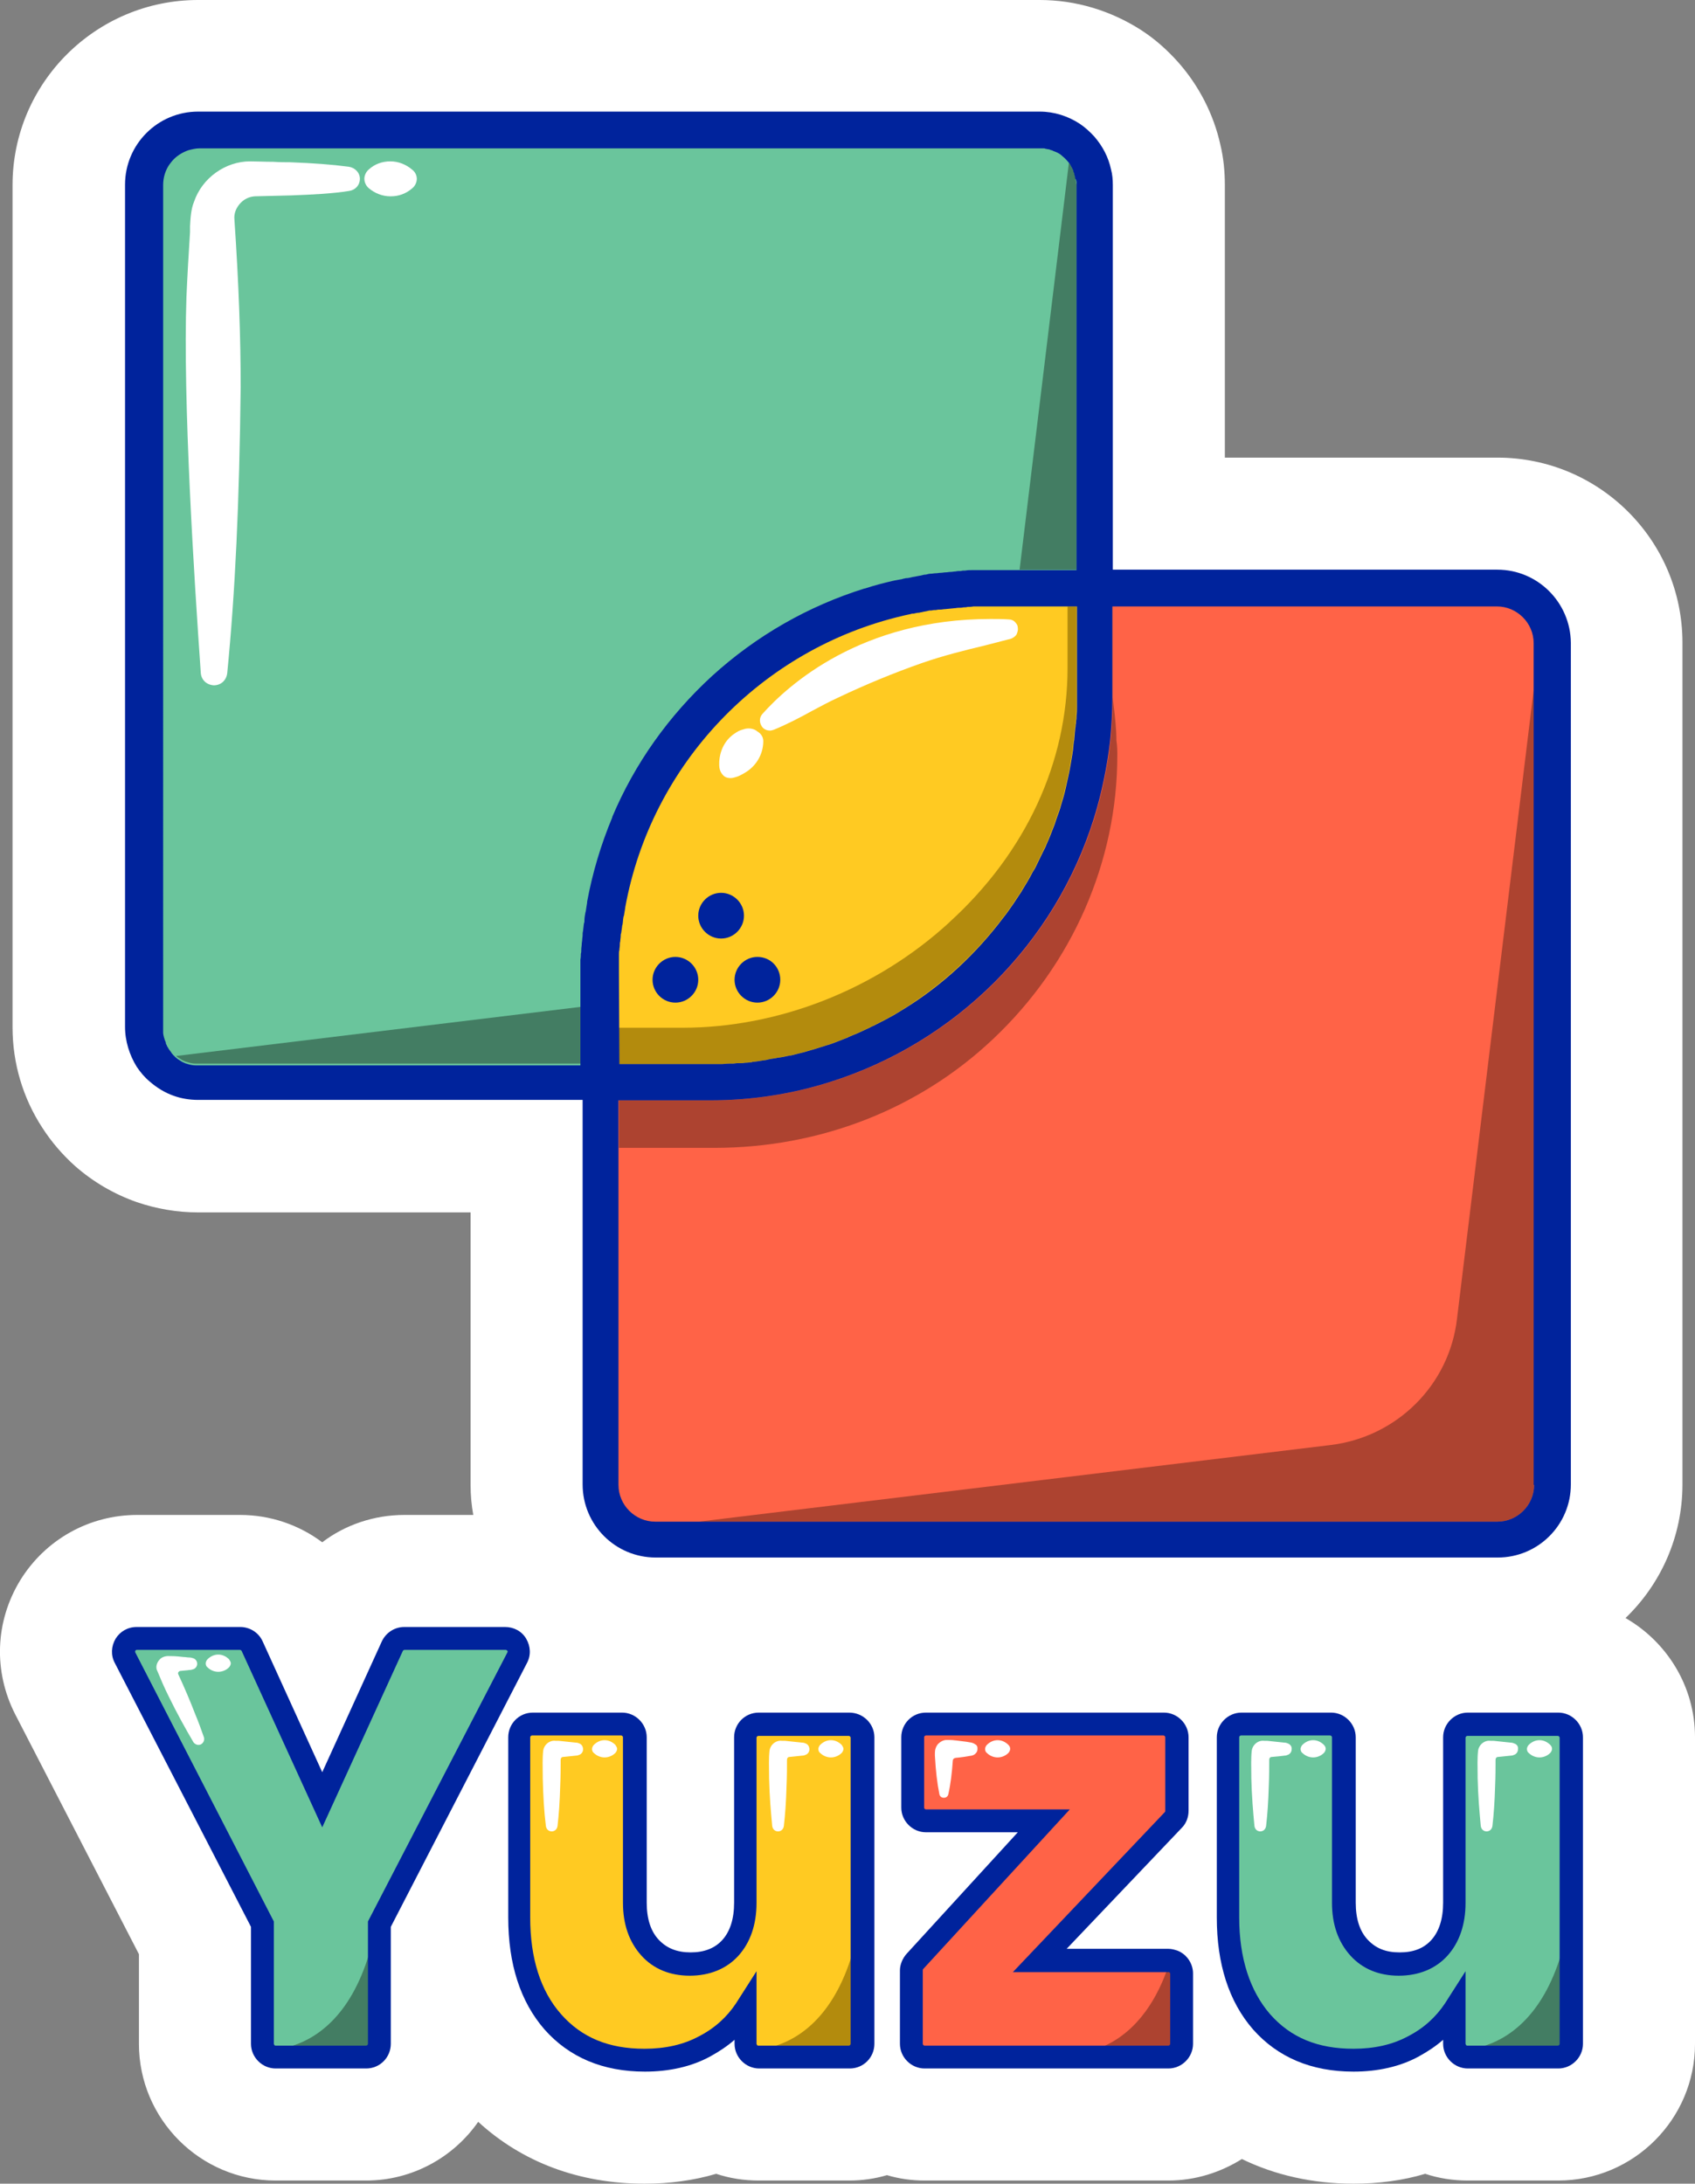
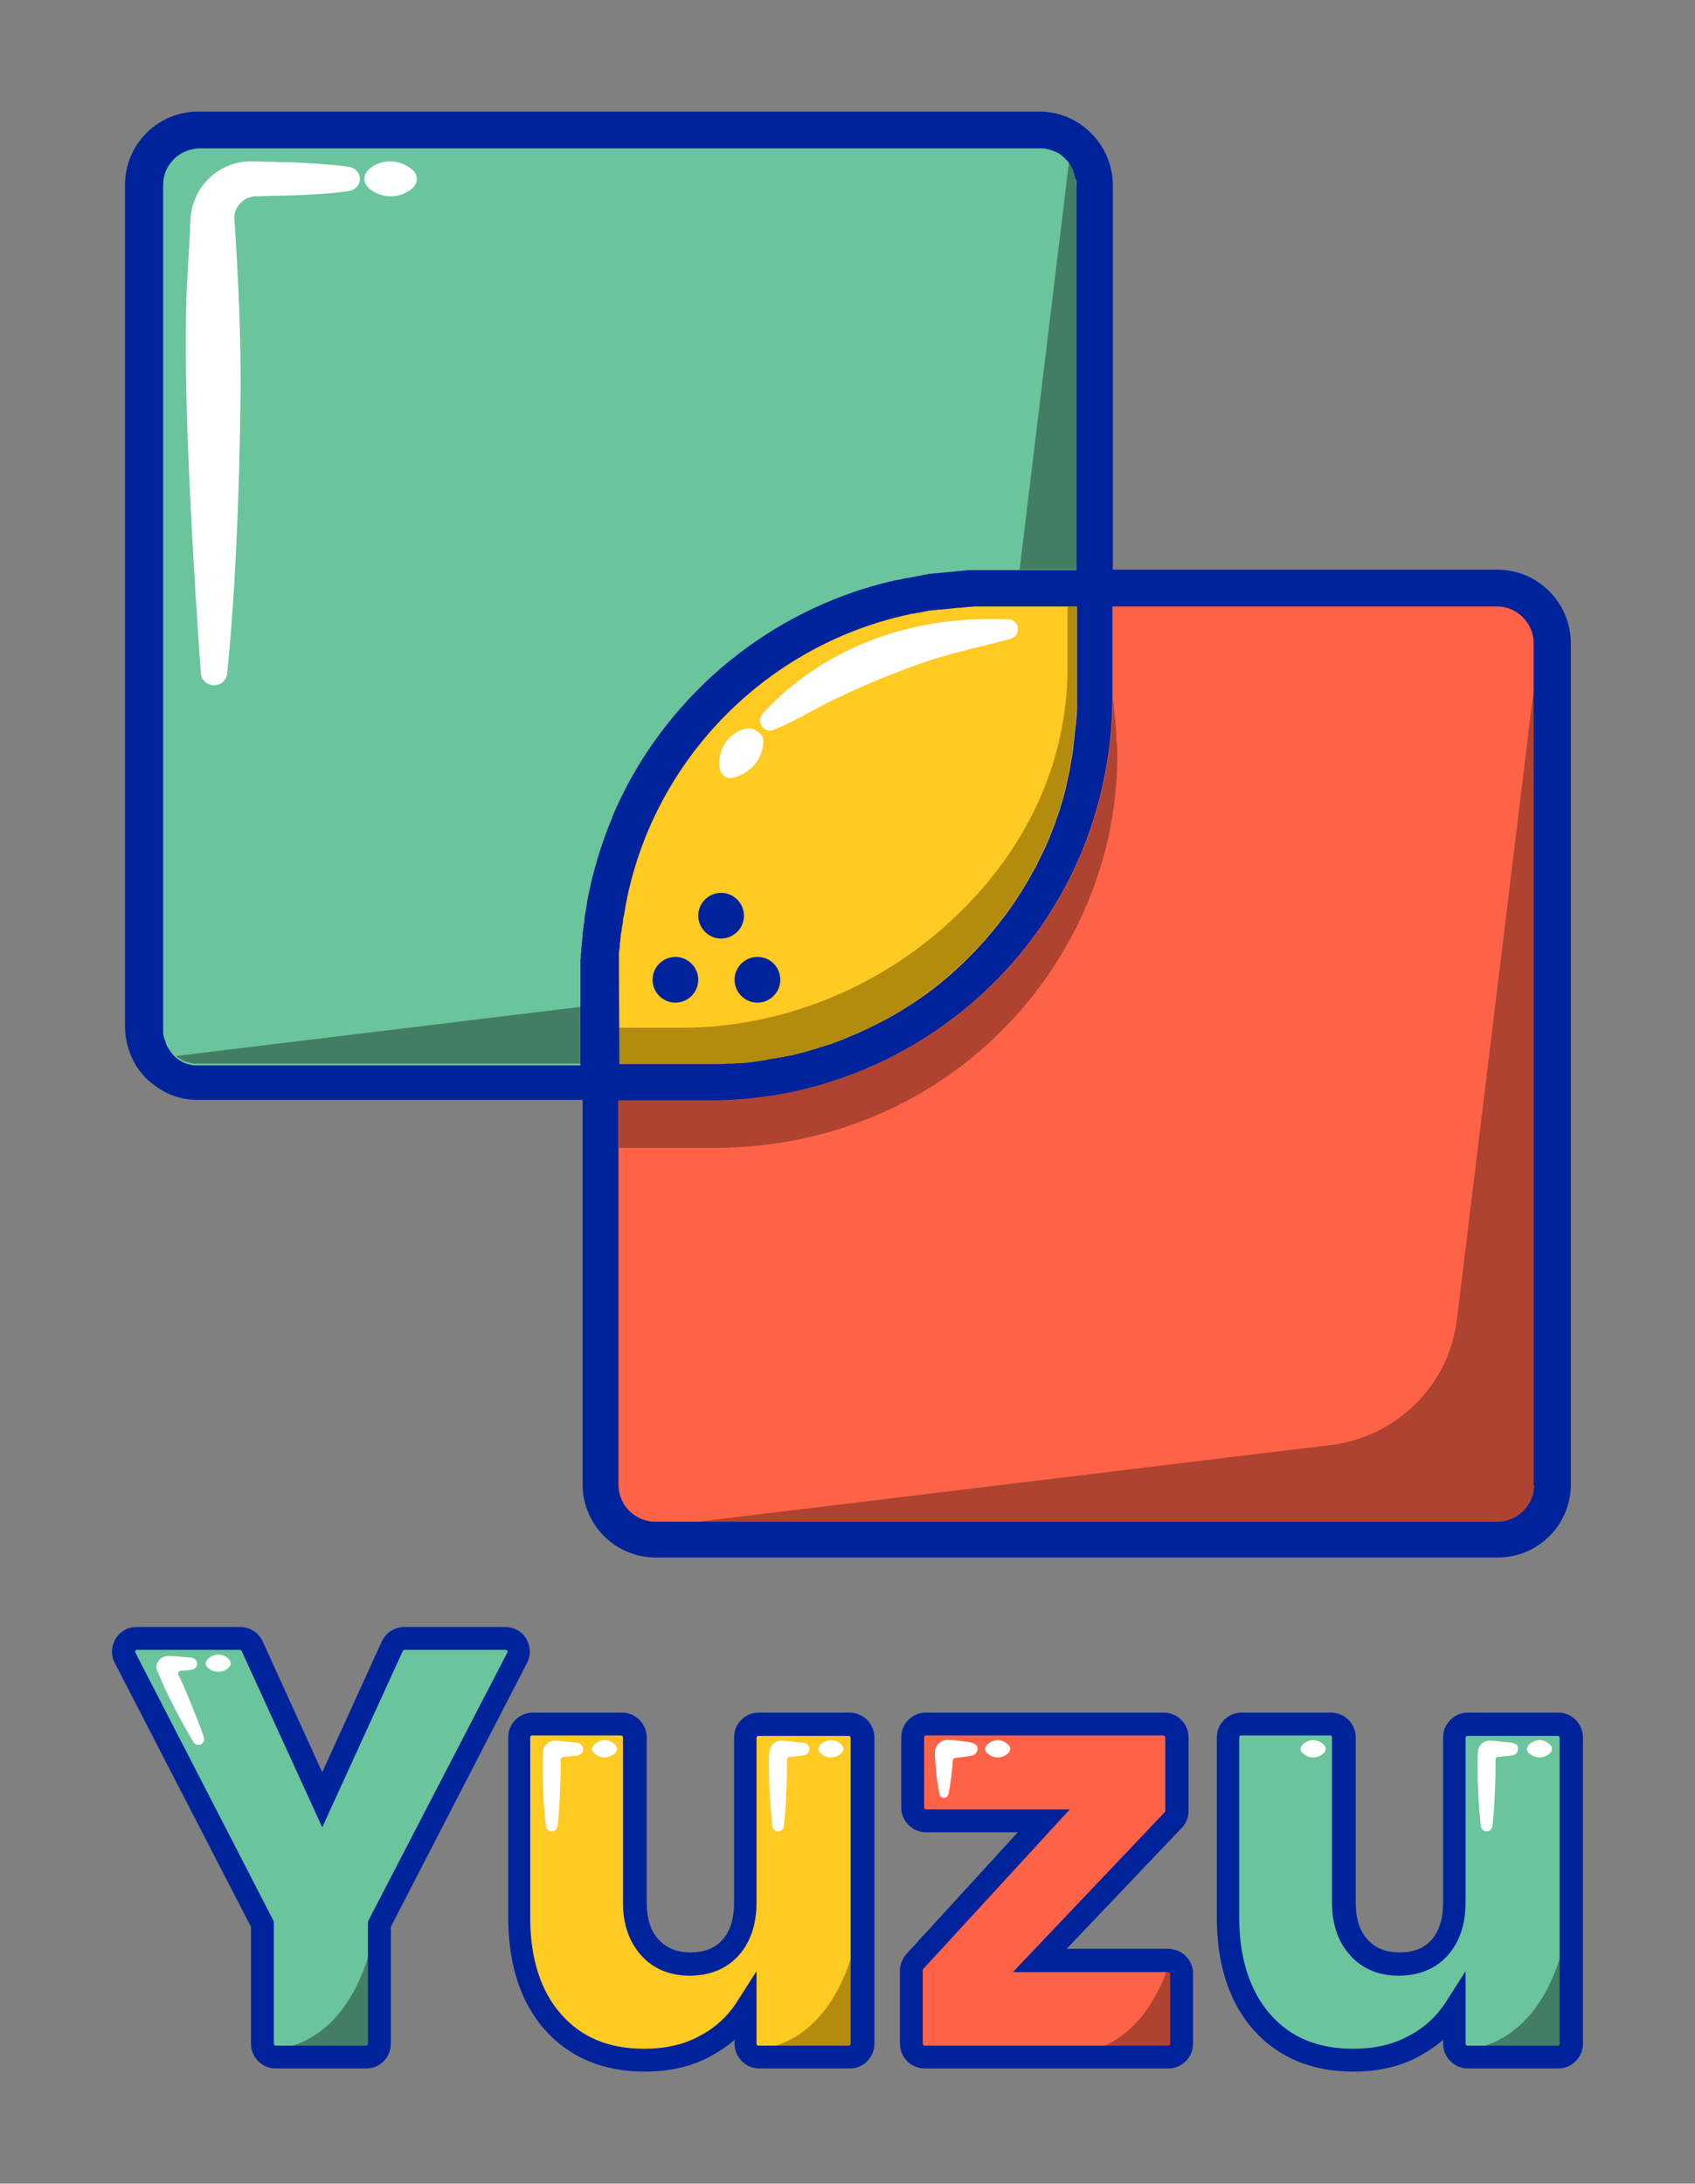
<svg xmlns="http://www.w3.org/2000/svg" version="1.1" id="Calque_2_00000062173492841890981060000000612513729319076760_" x="0px" y="0px" viewBox="0 0 378.2 487.2" style="enable-background:new 0 0 378.2 487.2;" xml:space="preserve">
  <rect x="0" y="0" width="378.2" height="487.2" fill="#808080" stroke="none" />
  <style type="text/css">
	.st0{fill:#FFFFFF;}
	.st1{fill:#6AC59C;}
	.st2{fill:#FF6347;}
	.st3{fill:#FFCA22;}
	.st4{fill:#437D63;}
	.st5{fill:#AD4330;}
	.st6{fill:#B38B0D;}
	.st7{fill:#00239C;}
	.st8{fill-rule:evenodd;clip-rule:evenodd;fill:#00239C;}
</style>
  <g>
-     <path class="st0" d="M362.7,361c7.8-7.5,12.7-18.1,12.7-29.8V143.4c0-22.8-18.5-41.3-41.3-41.3h-60.8V41.3c0-3-0.3-6.1-1-9   c-1.5-6.8-4.8-13.2-9.4-18.4c-2.5-2.8-5.2-5.2-8.3-7.2C247.9,2.4,240.1,0,232,0H44.2C21.4,0,2.8,18.5,2.8,41.3v187.9   c0,8,2.3,15.8,6.7,22.5c2,3.1,4.5,6,7.3,8.5c4,3.5,8.6,6.2,13.7,8c4.4,1.5,9,2.3,13.7,2.3h60.8v60.8c0,2.3,0.2,4.5,0.6,6.7H90.2   c-6.7,0-13.2,2.2-18.3,6.1c-5.2-3.9-11.6-6.1-18.3-6.1H30.6c-10.7,0-20.5,5.5-26.1,14.6c-5.6,9.2-6,20.3-1.1,29.9L31,436v20   c0,16.8,13.7,30.5,30.5,30.5h20.2c10.3,0,19.5-5.2,25-13.1c9.8,9,22.5,13.8,37.1,13.8c5.6,0,10.9-0.7,16-2.2c3,1,6.2,1.5,9.5,1.5   h20.2c2.9,0,5.7-0.4,8.4-1.2c2.7,0.8,5.5,1.2,8.4,1.2h54.4c6,0,11.6-1.8,16.4-4.8c7.4,3.6,15.8,5.5,24.9,5.5c5.6,0,11-0.7,16-2.2   c3,1,6.2,1.5,9.5,1.5h20.2c16.8,0,30.5-13.7,30.5-30.5v-68.4C378.2,376.2,371.9,366.3,362.7,361L362.7,361z" />
    <g>
      <g>
        <g>
          <path class="st1" d="M115.3,369.9l-30.6,59.4V456c0,1.6-1.3,3-3,3H61.5c-1.6,0-3-1.3-3-3v-26.7l-30.6-59.4c-1-2,0.4-4.3,2.6-4.3      h22.9c1.2,0,2.2,0.7,2.7,1.7l15.7,34.3l15.7-34.3c0.5-1.1,1.5-1.7,2.7-1.7h22.5C114.9,365.5,116.4,367.9,115.3,369.9      L115.3,369.9z" />
          <path class="st2" d="M232,437.4h28.7c1.6,0,3,1.3,3,3V456c0,1.6-1.3,3-3,3h-54.4c-1.6,0-3-1.3-3-3v-16.4c0-0.7,0.3-1.5,0.8-2      l28.8-31.4h-26.3c-1.6,0-3-1.3-3-3v-15.7c0-1.6,1.3-3,3-3h53c1.6,0,3,1.3,3,3V404c0,0.8-0.3,1.5-0.8,2L232,437.4L232,437.4z" />
          <path class="st1" d="M350.6,387.6V456c0,1.6-1.3,3-3,3h-20.2c-1.6,0-3-1.3-3-3v-7.6c-2.2,3.4-5.3,6.1-9.1,8.1      c-3.9,2.1-8.4,3.1-13.4,3.1c-8.7,0-15.5-2.9-20.5-8.5c-5-5.7-7.5-13.5-7.5-23.3v-40.2c0-1.6,1.3-3,3-3h19.9c1.6,0,3,1.3,3,3      v36.9c0,4.2,1.1,7.6,3.4,10c2.2,2.4,5.2,3.6,9,3.6s6.8-1.2,9-3.6c2.2-2.4,3.3-5.8,3.3-10v-36.9c0-1.6,1.3-3,3-3h20.2      C349.3,384.6,350.6,386,350.6,387.6L350.6,387.6z" />
          <path class="st3" d="M192.5,387.6V456c0,1.6-1.3,3-3,3h-20.2c-1.6,0-3-1.3-3-3v-7.6c-2.2,3.4-5.3,6.1-9.1,8.1      c-3.9,2.1-8.4,3.1-13.4,3.1c-8.7,0-15.5-2.9-20.5-8.5c-5-5.7-7.5-13.5-7.5-23.3v-40.2c0-1.6,1.3-3,3-3h19.9c1.6,0,3,1.3,3,3      v36.9c0,4.2,1.1,7.6,3.4,10c2.2,2.4,5.2,3.6,8.9,3.6s6.8-1.2,9-3.6c2.2-2.4,3.3-5.8,3.3-10v-36.9c0-1.6,1.3-3,3-3h20.2      C191.2,384.6,192.5,386,192.5,387.6L192.5,387.6z" />
        </g>
        <g>
          <path class="st4" d="M82.4,435.8c-4.3,14.4-12.2,19.3-18,20.9l-5.3,1.4h22.6c1.2,0,2.1-1,2.1-2.1v-25L82.4,435.8L82.4,435.8z" />
          <path class="st5" d="M261.7,438.5l-0.8-0.4l-0.3,0.8c-2.1,6.2-6.4,14.3-14.7,17.8l-3.3,1.4h18c1.2,0,2.1-1,2.1-2.1v-15.7      C262.8,439.6,262.4,438.9,261.7,438.5L261.7,438.5z" />
          <path class="st4" d="M348.4,435.8c-4.3,14.4-12.2,19.3-18,20.9l-5.3,1.4h22.6c1.2,0,2.1-1,2.1-2.1v-25L348.4,435.8L348.4,435.8z      " />
          <path class="st6" d="M190.2,435.8c-4.3,14.4-12.2,19.3-18,20.9l-5.3,1.4h22.6c1.2,0,2.1-1,2.1-2.1v-25L190.2,435.8L190.2,435.8z      " />
        </g>
        <g>
          <g>
            <path class="st0" d="M295.4,389.3c-1.4-1.4-3.4-1.4-4.8,0c-0.2,0.2-0.4,0.6-0.4,0.9s0.1,0.7,0.4,0.9c0.7,0.7,1.6,1,2.4,1       s1.7-0.3,2.4-1c0.2-0.2,0.4-0.6,0.4-0.9S295.7,389.6,295.4,389.3z" />
-             <path class="st0" d="M287.4,389c-0.2-0.1-0.5-0.2-0.8-0.2c-0.9-0.1-2.8-0.3-3.8-0.4l-0.7,0c-1.3-0.2-2.6,0.8-2.8,2.2       c-0.2,1.8-0.1,3.7-0.1,5.5v0.5c0.1,4.2,0.4,7.7,0.7,10.8c0.1,0.7,0.6,1.2,1.3,1.2l0,0c0.7,0,1.2-0.5,1.3-1.2       c0.3-2.6,0.5-5.4,0.6-8.9c0.1-2.3,0.1-4.2,0.1-5.9c0-0.3,0.2-0.6,0.5-0.6c1.3-0.1,2.2-0.2,2.9-0.3c0.3,0,0.6-0.1,0.8-0.2       c0.5-0.2,0.8-0.7,0.8-1.2C288.3,389.7,287.9,389.2,287.4,389L287.4,389z" />
          </g>
          <g>
            <path class="st0" d="M345.9,389.3c-1.4-1.4-3.4-1.4-4.8,0c-0.2,0.2-0.4,0.6-0.4,0.9s0.1,0.7,0.4,0.9c0.7,0.7,1.6,1,2.4,1       s1.7-0.3,2.4-1c0.2-0.2,0.4-0.6,0.4-0.9S346.2,389.6,345.9,389.3z" />
            <path class="st0" d="M337.9,389c-0.2-0.1-0.5-0.2-0.8-0.2c-0.9-0.1-2.8-0.3-3.8-0.4l-0.7,0c-1.3-0.2-2.6,0.8-2.8,2.2       c-0.2,1.8-0.1,3.7-0.1,5.5v0.5c0.1,4.3,0.4,7.6,0.7,10.8c0.1,0.7,0.6,1.2,1.3,1.2l0,0c0.7,0,1.2-0.5,1.3-1.2       c0.3-2.6,0.5-5.4,0.6-8.9c0.1-2.3,0.1-4.2,0.1-5.9c0-0.3,0.2-0.6,0.5-0.6c0.9-0.1,2.1-0.2,2.9-0.3c0.3,0,0.6-0.1,0.8-0.2       c0.5-0.2,0.8-0.7,0.8-1.2C338.8,389.7,338.5,389.2,337.9,389L337.9,389z" />
          </g>
          <g>
            <path class="st0" d="M137.3,389.3c-1.4-1.4-3.4-1.4-4.8,0c-0.2,0.2-0.4,0.6-0.4,0.9s0.1,0.7,0.4,0.9c0.7,0.7,1.6,1,2.4,1       s1.7-0.3,2.4-1c0.2-0.2,0.4-0.6,0.4-0.9S137.5,389.6,137.3,389.3z" />
            <path class="st0" d="M129.3,389c-0.2-0.1-0.5-0.2-0.8-0.2c-0.9-0.1-2.8-0.3-3.8-0.4l-0.7,0c-1.3-0.2-2.6,0.8-2.8,2.2       c-0.2,1.8-0.1,3.7-0.1,5.5v0.5c0.1,4.3,0.3,7.6,0.7,10.8c0.1,0.7,0.6,1.2,1.3,1.2l0,0c0.7,0,1.2-0.5,1.3-1.2       c0.3-2.6,0.5-5.4,0.6-8.9c0.1-2.3,0.1-4.2,0.1-5.9c0-0.3,0.2-0.6,0.5-0.6c0.9-0.1,2.1-0.2,2.9-0.3c0.3,0,0.6-0.1,0.8-0.2       c0.5-0.2,0.8-0.7,0.8-1.2C130.1,389.7,129.8,389.2,129.3,389L129.3,389z" />
          </g>
          <g>
            <path class="st0" d="M187.8,389.3c-1.4-1.4-3.4-1.4-4.8,0c-0.2,0.2-0.4,0.6-0.4,0.9s0.1,0.7,0.4,0.9c0.7,0.7,1.6,1,2.4,1       s1.7-0.3,2.4-1c0.2-0.2,0.4-0.6,0.4-0.9S188,389.6,187.8,389.3z" />
            <path class="st0" d="M179.8,389c-0.2-0.1-0.5-0.2-0.8-0.2c-0.9-0.1-2.8-0.3-3.8-0.4l-0.7,0c-1.3-0.2-2.6,0.8-2.8,2.2       c-0.2,1.8-0.1,3.7-0.1,5.5v0.5c0.1,4.3,0.4,7.6,0.7,10.8c0.1,0.7,0.6,1.2,1.3,1.2l0,0c0.7,0,1.2-0.5,1.3-1.2       c0.3-2.6,0.5-5.4,0.6-8.9c0.1-2.3,0.1-4.2,0.1-5.9c0-0.3,0.2-0.6,0.5-0.6c0.9-0.1,2.1-0.2,2.9-0.3c0.3,0,0.6-0.1,0.8-0.2       c0.5-0.2,0.8-0.7,0.8-1.2C180.6,389.7,180.3,389.2,179.8,389L179.8,389z" />
          </g>
          <g>
            <path class="st0" d="M225,389.3c-1.4-1.4-3.4-1.4-4.8,0c-0.2,0.2-0.4,0.6-0.4,0.9s0.1,0.7,0.4,0.9c0.7,0.7,1.6,1,2.4,1       s1.7-0.3,2.4-1c0.2-0.2,0.4-0.6,0.4-0.9S225.3,389.6,225,389.3z" />
            <path class="st0" d="M217.8,389.3c0,0-0.1-0.1-0.2-0.1c-0.2-0.2-0.5-0.3-0.8-0.4l-1.2-0.2c-0.7-0.1-1.5-0.2-2.4-0.3h-0.1       c-0.6-0.1-1.3-0.1-1.9-0.1c-0.7,0-1.4,0.4-1.9,0.9c-0.5,0.6-0.7,1.3-0.7,2v0.6c0.2,3.5,0.5,6.1,1,8.6c0.1,0.5,0.5,0.8,1,0.8       l0,0c0.5,0,0.9-0.3,1-0.8c0.5-2.2,0.8-4.7,1-7.5c0-0.3,0.2-0.5,0.6-0.6c1.2-0.1,2.5-0.3,3.6-0.5c0.4-0.1,0.6-0.2,0.9-0.5       c0.3-0.3,0.4-0.6,0.4-1S218.1,389.6,217.8,389.3L217.8,389.3L217.8,389.3z" />
          </g>
          <g>
            <path class="st0" d="M51.1,370.2c-1.4-1.4-3.4-1.4-4.8,0c-0.2,0.2-0.4,0.6-0.4,0.9s0.1,0.7,0.4,0.9c0.7,0.7,1.6,1,2.4,1       s1.7-0.3,2.4-1c0.2-0.2,0.4-0.6,0.4-0.9S51.3,370.5,51.1,370.2z" />
            <path class="st0" d="M43.5,382.3c-1-2.6-2.3-5.7-3.7-8.7c-0.1-0.2-0.1-0.4,0-0.5c0.1-0.2,0.3-0.3,0.5-0.3       c0.7-0.1,1.3-0.1,1.9-0.2c0.4,0,0.7-0.1,1-0.2c0.5-0.2,0.8-0.7,0.8-1.2s-0.3-1-0.8-1.2c-0.3-0.1-0.6-0.2-1-0.2       c-0.4,0-0.8-0.1-1.2-0.1c-0.9-0.1-1.9-0.2-2.6-0.2l-0.5,0c-0.9-0.1-1.9,0.2-2.4,0.9c-0.6,0.7-0.8,1.7-0.4,2.4       c0.7,1.7,1.5,3.6,2.5,5.6c2,4.1,3.8,7.3,5.5,10.2c0.2,0.4,0.7,0.7,1.1,0.7c0.2,0,0.4,0,0.6-0.1c0.6-0.3,0.9-1,0.7-1.6       C44.9,385.9,44.3,384.2,43.5,382.3L43.5,382.3z" />
          </g>
        </g>
        <g>
          <path class="st7" d="M117.4,365.6c-1-1.7-2.8-2.6-4.7-2.6H90.2c-2.2,0-4.1,1.3-5,3.2l-13.3,29.2l-13.3-29.2      c-0.9-2-2.9-3.2-5-3.2H30.5c-2,0-3.7,1-4.7,2.6c-1,1.7-1.1,3.7-0.2,5.4L56,429.9V456c0,3,2.5,5.5,5.5,5.5h20.2      c3.1,0,5.5-2.5,5.5-5.5v-26.1l30.4-58.9C118.5,369.3,118.4,367.3,117.4,365.6z M82.1,428.7V456c0,0.2-0.2,0.4-0.4,0.4H61.5      c-0.2,0-0.3-0.1-0.3-0.2c0,0-0.1-0.1-0.1-0.2v-27.3l-30.9-60c-0.1-0.2,0-0.3,0-0.4c0-0.1,0.2-0.2,0.4-0.2h22.9      c0.2,0,0.3,0.1,0.4,0.2l18,39.4l18-39.4c0.1-0.1,0.2-0.2,0.4-0.2h22.5c0.2,0,0.3,0.1,0.4,0.2c0.1,0.1,0.1,0.2,0,0.4L82.1,428.7      L82.1,428.7z" />
          <path class="st7" d="M262.7,435.2c-0.6-0.2-1.3-0.4-2-0.4H238l25.7-27c1-1,1.5-2.4,1.5-3.8v-16.4c0-3-2.5-5.5-5.5-5.5h-53.1      c-3.1,0-5.5,2.5-5.5,5.5v15.7c0,3,2.5,5.5,5.5,5.5h20.5l-24.8,27.1c-0.9,1-1.5,2.4-1.5,3.7V456c0,3,2.5,5.5,5.5,5.5h54.4      c3,0,5.5-2.5,5.5-5.5v-15.7C266.2,438.1,264.8,436,262.7,435.2L262.7,435.2z M205.9,439.6c0-0.1,0-0.2,0.1-0.3l32.7-35.6h-32.1      c-0.2,0-0.4-0.2-0.4-0.4v-15.7c0-0.2,0.2-0.4,0.4-0.4h53c0.2,0,0.4,0.2,0.4,0.4V404c0,0.1,0,0.2-0.1,0.3L226,440h34.7      c0.1,0,0.1,0,0.2,0c0.1,0.1,0.2,0.2,0.2,0.4V456c0,0.2-0.2,0.4-0.4,0.4h-54.4c-0.2,0-0.4-0.2-0.4-0.4L205.9,439.6L205.9,439.6z" />
          <path class="st7" d="M347.7,382.1h-20.2c-3,0-5.5,2.5-5.5,5.5v36.9c0,3.6-0.9,6.4-2.6,8.3c-1.7,1.9-4,2.8-7.1,2.8      s-5.3-0.9-7.1-2.8c-1.8-1.9-2.7-4.7-2.7-8.3v-36.9c0-3-2.5-5.5-5.5-5.5H277c-3,0-5.5,2.5-5.5,5.5v40.2c0,10.4,2.7,18.8,8.1,25      c5.5,6.2,13,9.4,22.4,9.4c5.4,0,10.4-1.1,14.6-3.4c2-1.1,3.8-2.3,5.4-3.7v0.9c0,3,2.5,5.5,5.5,5.5h20.2c3,0,5.5-2.5,5.5-5.5      v-68.4C353.2,384.6,350.7,382.1,347.7,382.1L347.7,382.1z M322.4,447c-2,3-4.7,5.5-8.2,7.3c-3.5,1.9-7.6,2.8-12.2,2.8      c-8,0-14-2.5-18.6-7.7c-4.5-5.2-6.9-12.5-6.9-21.6v-40.2c0-0.2,0.2-0.4,0.4-0.4h19.9c0.2,0,0.4,0.2,0.4,0.4v36.9      c0,4.9,1.4,8.8,4.1,11.8c2.7,3,6.4,4.5,10.8,4.5s8.2-1.5,10.9-4.5c2.6-2.9,4-6.9,4-11.7v-36.9c0-0.2,0.2-0.4,0.4-0.4h20.2      c0.2,0,0.4,0.2,0.4,0.4V456c0,0.2-0.2,0.4-0.4,0.4h-20.2c-0.2,0-0.3-0.1-0.3-0.2c0,0-0.1-0.1-0.1-0.2v-16.2L322.4,447L322.4,447      z" />
          <path class="st7" d="M189.5,382.1h-20.2c-3.1,0-5.5,2.5-5.5,5.5v36.9c0,3.6-0.9,6.4-2.6,8.3c-1.7,1.9-4.1,2.8-7.1,2.8      s-5.3-0.9-7.1-2.8c-1.8-1.9-2.7-4.7-2.7-8.3v-36.9c0-3-2.5-5.5-5.5-5.5h-19.9c-3.1,0-5.5,2.5-5.5,5.5v40.2      c0,10.4,2.7,18.8,8.1,25c5.5,6.2,13,9.4,22.4,9.4c5.4,0,10.4-1.1,14.6-3.4c2-1.1,3.8-2.3,5.4-3.7v0.9c0,3,2.5,5.5,5.5,5.5h20.2      c3.1,0,5.5-2.5,5.5-5.5v-68.4C195.1,384.6,192.6,382.1,189.5,382.1L189.5,382.1z M164.2,447c-2,3-4.7,5.5-8.2,7.3      c-3.5,1.9-7.6,2.8-12.2,2.8c-8,0-14-2.5-18.6-7.7c-4.6-5.2-6.9-12.5-6.9-21.6v-40.2c0-0.2,0.2-0.4,0.4-0.4h19.9      c0.2,0,0.4,0.2,0.4,0.4v36.9c0,4.9,1.4,8.8,4.1,11.8c2.7,3,6.4,4.5,10.8,4.5s8.2-1.5,10.9-4.5c2.6-2.9,4-6.9,4-11.7v-36.9      c0-0.2,0.2-0.4,0.4-0.4h20.2c0.2,0,0.4,0.2,0.4,0.4V456c0,0.2-0.2,0.4-0.4,0.4h-20.2c-0.2,0-0.3-0.1-0.3-0.2      c0,0-0.1-0.1-0.1-0.2v-16.2L164.2,447L164.2,447z" />
        </g>
      </g>
      <g>
        <path class="st1" d="M243,40.5c0-0.1,0-0.2,0-0.2c0-0.2,0-0.4-0.1-0.5c0-0.1,0-0.2-0.1-0.3c0,0,0-0.1,0-0.1     c-0.1-0.8-0.6-1.5-1.3-1.9c-0.3-0.2-0.6-0.3-0.9-0.4l-0.2-0.3c-0.2-0.4-0.5-0.8-0.8-1.2c-0.5-0.6-1-1.2-1.6-1.6     c0,0-0.1-0.1-0.1-0.1c-0.4-0.3-0.7-0.5-1.1-0.8c-0.1-0.1-0.3-0.2-0.5-0.2c-0.2-0.1-0.3-0.2-0.5-0.2c-0.1,0-0.1,0-0.2-0.1     c-0.2-0.1-0.4-0.2-0.6-0.2c0,0-0.1,0-0.1,0c-0.2-0.1-0.4-0.1-0.6-0.2l-0.1,0c-0.2,0-0.4-0.1-0.6-0.1c-0.2,0-0.4-0.1-0.6-0.1     c-0.1,0-0.3,0-0.5,0c-0.1,0-0.3,0-0.4,0h-188c-1,0-2,0.1-2.8,0.4c-1.5,0.5-2.8,1.3-3.9,2.4c-0.5,0.5-0.8,0.9-1.2,1.4     c-1.1,1.6-1.6,3.4-1.6,5.3v187.9c0,0.2,0,0.4,0,0.6c0,0.1,0,0.1,0,0.2c0,0.5,0.1,0.9,0.2,1.4c0,0.2,0.1,0.4,0.2,0.6     c0,0.1,0,0.1,0,0.2c0,0.2,0.1,0.3,0.2,0.5c0,0.1,0,0.1,0.1,0.2c0,0,0,0,0,0c0.1,0.2,0.2,0.4,0.2,0.6c0.1,0.2,0.2,0.4,0.3,0.6     c0.3,0.4,0.6,0.9,0.9,1.3c0,0,0,0,0,0.1c0.1,0.1,0.2,0.2,0.4,0.4c0.2,0.2,0.3,0.4,0.5,0.5c0,0,0.1,0.1,0.1,0.1     c0.1,0.1,0.3,0.2,0.4,0.4c0,0,0,0,0.1,0.1c0.1,0.1,0.2,0.2,0.3,0.2c0,1.1,0.8,2.2,2,2.6c0.3,0.1,0.6,0.1,0.9,0.1     c0.8,0,1.6-0.4,2.1-1c0.1,0,0.2,0,0.2,0h0.4h84.3c1.6,0,2.8-1.3,2.8-2.8v-19c0-0.7,0-1.5,0-2.2c0-0.1,0-0.3,0-0.4     c0-0.1,0-0.9,0-1.1c0-0.2,0-0.4,0-0.6l0-0.4c0-0.2,0-0.4,0-0.6c0,0,0-0.1,0-0.1c0-0.4,0.1-0.8,0.1-1.1l0.1-0.9l0.1-1.5     c0-0.2,0-0.4,0.1-0.6c0.1-0.5,0.1-1,0.2-1.6c0-0.2,0.1-0.4,0.1-0.5c0.1-0.6,0.1-1.1,0.2-1.6l0.1-0.5c0.1-0.6,0.2-1.2,0.3-1.8     c0-0.1,0-0.3,0-0.3c1.1-6.3,3-12.5,5.4-18.4c0-0.1,0.1-0.1,0.1-0.2c5-11.8,12.4-22.3,21.9-31c9.7-8.9,20.9-15.3,33.4-19.1     c0.1,0,0.1,0,0.2-0.1c1.9-0.6,4-1.2,6-1.6c0,0,1-0.2,1-0.2c0.3-0.1,0.7-0.1,1-0.2c0.1,0,1.2-0.2,1.2-0.2c0.3-0.1,0.5-0.1,0.8-0.1     c0,0,0.1,0,0.1,0c0.3-0.1,0.6-0.1,0.9-0.2c0,0,0.4-0.1,0.4-0.1c0.2,0,0.5-0.1,0.7-0.1c0.1,0,0.1,0,0.1,0c0.3-0.1,0.6-0.1,0.9-0.1     c0,0,0.1,0,0.1,0c0.3-0.1,0.6-0.1,1-0.1c0,0,0.1,0,0.1,0c0.3-0.1,0.6-0.1,1-0.1l1-0.1l1.1-0.1l1.5-0.1c0.2,0,0.4,0,0.7-0.1     c0,0,0.1,0,0.1,0c0.2,0,0.4,0,0.6,0c0,0,0.8-0.1,1-0.1c0.1,0,0.3,0,0.5,0c0.4,0,0.9,0,1.3-0.1l0.8,0c0.7,0,1.4,0,2.2,0h8.1     c0.5,0.9,1.4,1.4,2.4,1.4h9.9c1.6,0,2.8-1.3,2.8-2.8V41.3C243,41,243,40.8,243,40.5L243,40.5z" />
        <path class="st2" d="M334.1,133.8h-85.8c-0.8,0-1.4,0.6-1.4,1.4v20.4c0,3.1-0.2,6.3-0.5,9.5c-0.6,5.7-1.8,11.4-3.5,16.9     c-8.7,27.7-30.4,49.4-58,58c-8.5,2.7-17.4,4-26.4,4h-20.4c-0.8,0-1.4,0.6-1.4,1.4v85.8c0,5.3,4.3,9.6,9.6,9.6h187.9     c5.3,0,9.6-4.3,9.6-9.6V143.4C343.7,138.1,339.4,133.8,334.1,133.8L334.1,133.8z" />
        <path class="st3" d="M240.2,133.8h-20.4c-0.7,0-1.4,0-2.1,0c-0.2,0-0.5,0-0.7,0h-0.1c-0.4,0-0.8,0-1.2,0.1l-2,0.1l-1.3,0.1     c-0.2,0-0.5,0-0.7,0.1l-1.1,0.1c-0.3,0-0.6,0.1-0.9,0.1l-0.4,0.1c-0.2,0-0.4,0.1-0.6,0.1c-0.3,0-0.7,0.1-1,0.1l-2,0.3l-0.9,0.2     c-0.4,0.1-0.8,0.1-1.2,0.2c-0.2,0-0.5,0.1-0.7,0.1c-0.5,0.1-1,0.2-1.5,0.3c-0.1,0-0.2,0.1-0.3,0.1c0,0-0.1,0-0.1,0     c-32.4,7.5-57.1,33.5-62.9,66.2l-0.1,0.5c-0.1,0.5-0.2,0.9-0.2,1.4c0,0.1-0.1,0.3-0.1,0.3c0,0-0.3,2.2-0.3,2.2l-0.2,1.7     c0,0.1,0,0.3,0,0.4c0,0.4-0.1,0.7-0.1,1.1l-0.2,2.1c0,0.1,0,0.3,0,0.4c0,0.2,0,0.3,0,0.5l0,1.1c0,0.3,0,0.6,0,0.9     c0,0.7,0,1.4,0,2.1v20.4c0,0.8,0.6,1.4,1.4,1.4h20.4c0.7,0,1.4,0,2.1,0c0.1,0,0.2,0,0.3,0c0.6,0,1.1,0,1.6-0.1c0.3,0,0.6,0,0.8,0     c0.4,0,0.9-0.1,1.2-0.1c0.2,0,0.3,0,0.5,0c0,0,0.2,0,0.3,0c0.4,0,0.8-0.1,1.1-0.1c0.4,0,0.8-0.1,1.2-0.1c0.1,0,0.5-0.1,0.5-0.1     c0.9-0.1,1.8-0.2,2.8-0.4c0.7-0.1,1.4-0.2,2.1-0.4l0.5-0.1c0.9-0.2,1.8-0.4,2.7-0.6l0.2-0.1c0.9-0.2,1.9-0.4,2.8-0.7c0,0,0,0,0,0     c1.8-0.5,3.6-1,5.4-1.6c0.8-0.3,1.6-0.5,2.4-0.8c0.8-0.3,1.6-0.6,2.3-0.9l1.1-0.5c1.2-0.5,2.5-1.1,3.9-1.8     c0.6-0.3,1.1-0.5,1.7-0.8c0.5-0.2,0.9-0.5,1.4-0.7c0.8-0.4,1.6-0.9,2.4-1.4c0.8-0.4,1.5-0.9,2.2-1.4c0.1,0,0.1-0.1,0.2-0.1     c8.8-5.5,16.3-12.4,22.5-20.7c0.4-0.6,0.8-1.1,1.2-1.7c0,0,0-0.1,0.1-0.1c0.8-1.1,1.5-2.1,2.2-3.3c0.2-0.3,0.3-0.5,0.5-0.8     l0.2-0.4c0.8-1.4,1.6-2.7,2.4-4.1c0.3-0.5,0.5-1,0.8-1.4c0.5-1.1,1.1-2.1,1.5-3.1c0.3-0.6,0.5-1.1,0.8-1.7c0.6-1.3,1.1-2.6,1.6-4     c0,0,0-0.1,0-0.1c0.3-0.8,0.6-1.5,0.8-2.3c0,0,0-0.1,0-0.1c0.3-0.8,0.5-1.5,0.8-2.3c0,0,0-0.1,0-0.1c0.4-1.3,0.8-2.6,1.1-4     c0.4-1.8,0.8-3.6,1.2-5.4c0.1-0.6,0.2-1.2,0.3-1.8c0.1-0.4,0.1-0.8,0.2-1.2c0.1-0.3,0.1-0.7,0.1-1v-0.1c0.1-0.4,0.1-0.7,0.1-1     c0-0.2,0.1-0.4,0.1-0.6c0.1-0.4,0.1-0.7,0.1-1c0-0.4,0.1-0.9,0.1-1.3c0-0.3,0.1-0.6,0.1-0.9c0-0.3,0-0.6,0.1-0.9     c0-0.3,0-0.6,0.1-0.8l0-0.3c0-0.6,0.1-1.2,0.1-1.9c0-0.7,0-1.4,0-2.1v-20.4C241.6,134.5,240.9,133.8,240.2,133.8L240.2,133.8z" />
        <path class="st8" d="M150.7,213.5c-2.8,0-5.1,2.3-5.1,5.1s2.3,5.1,5.1,5.1s5.1-2.3,5.1-5.1S153.5,213.5,150.7,213.5z M169,213.5     c-2.8,0-5.1,2.3-5.1,5.1s2.3,5.1,5.1,5.1s5.1-2.3,5.1-5.1S171.9,213.5,169,213.5z M160.9,199.2c-2.8,0-5.1,2.3-5.1,5.1     s2.3,5.1,5.1,5.1s5.1-2.3,5.1-5.1S163.7,199.2,160.9,199.2z" />
        <path class="st5" d="M249.3,168.6c0,23.6-10,46.5-27.7,63.2c-16.6,15.7-38.7,24.3-62.2,24.3h-21.3v-10.6h20.4     c9.3,0,18.3-1.4,26.8-4.1c28-8.8,50.2-30.9,58.9-58.9c1.7-5.5,2.9-11.3,3.6-17.2c0.3-3.2,0.5-6.4,0.5-9.6v-0.1l0.2,1.9     c0.3,2.6,0.6,5.2,0.6,7.7C249.3,166.4,249.3,167.5,249.3,168.6L249.3,168.6z" />
        <path class="st5" d="M342.3,153.1v178.2c0,4.5-3.7,8.2-8.2,8.2H155.9l141-17.1c14.8-1.8,26.5-13.4,28.2-28.2L342.3,153.1     L342.3,153.1z" />
        <path class="st4" d="M129.9,224.6v12.7H44.2c-0.1,0-0.2,0-0.3,0c-0.1,0-0.2,0-0.2,0c-0.6,0-1.2-0.1-1.8-0.3     c-0.1,0-0.2-0.1-0.3-0.1c0,0-0.1,0-0.1,0c-0.4-0.2-0.8-0.3-1.2-0.6c-0.3-0.2-0.7-0.4-1-0.7L129.9,224.6L129.9,224.6z" />
        <path class="st6" d="M240.2,135.3v20.4c0,0.7,0,1.4,0,2.1c0,0.6,0,1.2-0.1,1.9c0,0.4,0,0.8-0.1,1.1c0,0.3,0,0.6-0.1,0.9     c0,0.3,0,0.5-0.1,0.8c0,0.4-0.1,0.9-0.1,1.3c0,0.3-0.1,0.7-0.1,1c0,0.2,0,0.4-0.1,0.6c0,0.4-0.1,0.7-0.1,1.1c0,0.3-0.1,0.7-0.1,1     c-0.1,0.4-0.1,0.8-0.2,1.2c-0.1,0.6-0.2,1.2-0.3,1.8c-0.3,1.8-0.7,3.5-1.1,5.3c-0.3,1.4-0.7,2.7-1.1,4l0,0     c-0.2,0.8-0.5,1.6-0.8,2.4l0,0c-0.3,0.8-0.5,1.6-0.8,2.3l0,0c-0.5,1.3-1,2.6-1.6,3.9c-0.2,0.6-0.5,1.1-0.8,1.7     c-0.5,1-1,2.1-1.5,3.1c-0.2,0.5-0.5,0.9-0.8,1.4c-0.7,1.4-1.5,2.7-2.3,4c-0.2,0.4-0.5,0.8-0.7,1.1c-0.7,1.1-1.5,2.3-2.3,3.4l0,0     c-0.4,0.6-0.8,1.1-1.2,1.6c-6.1,8.1-13.6,15-22.2,20.4c-5.7,3.6-5.7,3.6,0,0c-0.8,0.5-1.5,0.9-2.3,1.4c-0.8,0.4-1.6,0.9-2.4,1.3     c-0.5,0.2-0.9,0.5-1.4,0.7c-0.5,0.3-1.1,0.5-1.6,0.8c-1.3,0.6-2.5,1.2-3.8,1.7c-0.4,0.2-0.8,0.3-1.1,0.5     c-0.8,0.3-1.5,0.6-2.3,0.9c-0.8,0.3-1.5,0.6-2.3,0.8c-1.8,0.6-3.5,1.1-5.3,1.6c0,0,0,0,0,0c-0.9,0.2-1.9,0.5-2.8,0.7     c-0.1,0-0.1,0-0.2,0c-0.9,0.2-1.8,0.4-2.7,0.5c-0.2,0-0.3,0.1-0.5,0.1c-0.7,0.1-1.4,0.2-2.1,0.4c-0.9,0.1-1.8,0.3-2.8,0.4     c-0.1,0-0.3,0-0.4,0.1c-0.4,0-0.8,0.1-1.2,0.1c-0.4,0-0.7,0.1-1.1,0.1c-0.1,0-0.2,0-0.3,0c0,0,0,0,0,0c-0.2,0-0.3,0-0.5,0     c-0.4,0-0.8,0.1-1.2,0.1c-0.2,0-0.5,0-0.8,0c-0.6,0-1.1,0.1-1.7,0.1c-0.1,0-0.1,0-0.2,0c-0.7,0-1.4,0-2.1,0H138v-8.1h14.3     c21.4,0,43.1-8.5,59.4-23.4c0.1-0.1,0.1-0.1,0.2-0.2c17-15.5,26.3-35.6,26.3-56.7v-13.7L240.2,135.3L240.2,135.3z" />
        <path class="st4" d="M240.2,41.3v85.8h-12.7l11-90.8v0c0.3,0.3,0.5,0.7,0.7,1.1c0.1,0.1,0.1,0.2,0.2,0.4c0.1,0.2,0.2,0.3,0.2,0.5     c0,0.1,0.1,0.2,0.1,0.3c0.1,0.1,0.1,0.3,0.1,0.4c0.1,0.3,0.2,0.6,0.2,0.9c0,0.1,0,0.1,0,0.2c0,0.1,0,0.3,0.1,0.4     c0,0.1,0,0.1,0,0.2C240.1,40.9,240.2,41.1,240.2,41.3L240.2,41.3z" />
        <g>
          <g>
            <path class="st0" d="M91.9,37.8c-1.3-1.1-3-1.8-4.8-1.8s-3.5,0.6-4.8,1.8c-0.6,0.5-1,1.3-1,2.1s0.4,1.6,1,2.1       c1.3,1.1,3,1.8,4.8,1.8c0,0,0,0,0.1,0c1.8,0,3.4-0.6,4.8-1.8c0.6-0.5,1-1.3,1-2.1S92.6,38.3,91.9,37.8z" />
            <path class="st0" d="M77.8,37.2c-3.8-0.5-7.8-0.8-13.1-1c-1,0-2.3,0-3.7-0.1c-1.9,0-3.8-0.1-5.2-0.1c-5.5,0-10.7,3.7-12.5,9       c-0.7,1.7-0.8,3.7-0.9,5.5c0,0.3,0,0.6,0,0.8l0,0.5c-0.3,4.6-0.6,9.8-0.8,14.5l0,0c-0.8,23.2,1.7,62.4,3.2,83.8       c0.1,1.6,1.3,2.7,2.9,2.8c0,0,0,0,0,0c1.6,0,2.8-1.1,3-2.7c1.8-18.3,2.7-38,3-63.8c0-10.9-0.4-22.8-1.4-37.5       c-0.1-1.2,0.3-2.3,1.1-3.3c0.9-1.1,2.1-1.7,3.4-1.8l8.1-0.2c5.2-0.2,9.2-0.4,13-1c1.4-0.2,2.4-1.3,2.4-2.7S79.2,37.4,77.8,37.2       L77.8,37.2z" />
          </g>
          <g>
            <path class="st0" d="M170.3,165.7c-0.1,2.5-1.4,4.9-3.6,6.4c-0.6,0.4-1.3,0.8-2,1.1c-0.4,0.1-1,0.4-1.7,0.4       c-0.5,0-1-0.1-1.4-0.4c-0.6-0.5-1-1.2-1.1-2.1c-0.2-2.7,0.8-5.3,2.7-6.9c0.3-0.3,0.7-0.5,1.1-0.8c0.3-0.2,0.7-0.4,1-0.5       c0.3-0.1,0.7-0.2,1-0.3c1-0.2,2,0,2.7,0.6C170,163.8,170.4,164.7,170.3,165.7L170.3,165.7z" />
            <path class="st0" d="M226.8,141.6c-0.3,0.4-0.7,0.7-1.2,0.9c-1.9,0.5-3.9,1-5.8,1.5c-4.6,1.1-9.4,2.3-14,3.9       c-6.3,2.2-12.6,4.8-18.7,7.7c-2,0.9-4,2-5.9,3c-2.7,1.5-5.6,3-8.5,4.2c-0.3,0.1-0.6,0.2-0.9,0.2c-0.7,0-1.4-0.3-1.8-0.9       c-0.6-0.9-0.6-2,0.1-2.8c5.8-6.5,22.1-21.2,50.9-21.2c1.3,0,2.7,0,4.1,0.1c0.5,0,1,0.2,1.3,0.5c0.4,0.4,0.7,0.8,0.7,1.4       C227.2,140.6,227,141.1,226.8,141.6L226.8,141.6z" />
          </g>
        </g>
        <path class="st7" d="M334.1,127.1h-85.8V41.3c0-1.2-0.1-2.4-0.4-3.5c-0.6-2.8-1.9-5.2-3.7-7.3c-1-1.1-2.1-2.1-3.3-2.9     c-2.6-1.7-5.7-2.7-8.9-2.7H44.2c-9,0-16.3,7.3-16.3,16.3v187.9c0,3.2,1,6.3,2.6,8.9c0.8,1.2,1.8,2.4,2.9,3.3     c1.6,1.4,3.4,2.5,5.4,3.2c1.7,0.6,3.5,0.9,5.4,0.9h85.8v85.8c0,9,7.3,16.3,16.3,16.3h187.9c9,0,16.3-7.3,16.3-16.3V143.4     C350.4,134.4,343.1,127.1,334.1,127.1L334.1,127.1z M240.1,40.1c0,0.1,0,0.3,0.1,0.4c0,0.1,0,0.1,0,0.2c0,0.2,0,0.4,0,0.7v85.8     h-20.4c-0.7,0-1.5,0-2.2,0l-0.8,0c-0.5,0-0.9,0-1.4,0.1c-0.3,0-0.7,0-1,0.1c-0.4,0-0.8,0-1.2,0.1c-0.4,0-0.7,0.1-1.1,0.1     c-0.4,0-0.7,0.1-1.1,0.1s-0.7,0.1-1.1,0.1c-0.4,0-0.7,0.1-1.1,0.1c-0.4,0-0.7,0.1-1.1,0.1c-0.4,0-0.7,0.1-1.1,0.2     c-0.4,0-0.7,0.1-1.1,0.2c-0.4,0.1-0.7,0.1-1.1,0.2c-0.3,0.1-0.7,0.1-1,0.2c-0.4,0.1-0.8,0.2-1.3,0.2c-0.3,0.1-0.6,0.1-0.8,0.2     c-0.5,0.1-1,0.2-1.6,0.3c-0.2,0-0.3,0.1-0.5,0.1c-2.1,0.5-4.1,1-6.2,1.7c0,0,0,0-0.1,0c-12.5,3.9-24.1,10.5-34,19.5     c-9.7,8.9-17.3,19.6-22.3,31.5c0,0,0,0,0,0.1c-2.5,6-4.4,12.3-5.6,18.8c0,0.1,0,0.2,0,0.2c-0.1,0.6-0.2,1.2-0.3,1.9     c0,0.1-0.1,0.3-0.1,0.4c-0.1,0.6-0.2,1.1-0.2,1.7c0,0.2,0,0.4-0.1,0.6c-0.1,0.5-0.1,1-0.2,1.6c0,0.2-0.1,0.4-0.1,0.7     c0,0.1,0,0.2,0,0.3c0,0.4-0.1,0.7-0.1,1.1c0,0.3-0.1,0.6-0.1,0.9c0,0.4-0.1,0.8-0.1,1.2c0,0.4,0,0.7-0.1,1c0,0.4,0,0.8-0.1,1.3     c0,0.3,0,0.6,0,1c0,0.7,0,1.5,0,2.2v20.4H44.2c-0.1,0-0.2,0-0.3,0c-0.1,0-0.2,0-0.2,0c-0.6,0-1.2-0.1-1.8-0.3     c-0.1,0-0.2-0.1-0.3-0.1c0,0-0.1,0-0.1,0c-0.4-0.2-0.8-0.3-1.2-0.6c-0.3-0.2-0.7-0.4-1-0.7l0,0c0,0,0,0,0,0     c-0.1-0.1-0.3-0.2-0.4-0.4c0,0,0,0,0,0c-0.2-0.1-0.3-0.3-0.4-0.4c-0.1-0.1-0.2-0.2-0.3-0.4c-0.3-0.4-0.6-0.8-0.8-1.2     c-0.1-0.1-0.2-0.3-0.2-0.4c0,0,0,0,0,0c-0.1-0.2-0.2-0.3-0.2-0.5c0,0,0-0.1,0-0.1c-0.1-0.2-0.1-0.3-0.2-0.5c0,0,0,0,0,0     c-0.1-0.2-0.1-0.4-0.2-0.6c-0.1-0.4-0.2-0.8-0.2-1.1c0-0.1,0-0.1,0-0.2c0-0.2,0-0.4,0-0.6V41.3c0-1.7,0.5-3.3,1.4-4.6     c0.3-0.4,0.6-0.8,1-1.2c0.9-0.9,2.1-1.6,3.3-2c0.8-0.2,1.6-0.4,2.4-0.4H232c0.1,0,0.3,0,0.4,0c0.1,0,0.3,0,0.4,0     c0.2,0,0.3,0,0.5,0.1c0.2,0,0.4,0.1,0.6,0.1c0.2,0,0.4,0.1,0.6,0.2h0c0.2,0,0.4,0.1,0.5,0.2c0,0,0.1,0,0.1,0     c0.2,0.1,0.4,0.2,0.5,0.2c0.1,0.1,0.3,0.1,0.4,0.2c0.4,0.2,0.7,0.4,1,0.7l0,0c0.5,0.4,1,0.9,1.4,1.4c0.3,0.3,0.5,0.7,0.7,1.1     c0.1,0.1,0.1,0.2,0.2,0.4c0.1,0.2,0.2,0.3,0.2,0.5c0,0,0,0.1,0,0.1c0,0.1,0.1,0.1,0.1,0.2c0.1,0.1,0.1,0.3,0.1,0.4     c0.1,0.3,0.2,0.6,0.2,0.9C240,40,240,40,240.1,40.1L240.1,40.1z M138.1,216.9c0-0.7,0-1.4,0-2c0-0.3,0-0.6,0-0.9     c0-0.4,0-0.8,0-1.1c0-0.3,0-0.6,0.1-0.9c0-0.4,0.1-0.7,0.1-1.1c0-0.3,0-0.6,0.1-0.9c0-0.4,0.1-0.8,0.1-1.2c0-0.2,0-0.4,0.1-0.6     c0.1-0.5,0.1-0.9,0.2-1.4c0-0.2,0-0.3,0.1-0.5c0.1-0.5,0.1-1.1,0.2-1.6c0-0.1,0-0.2,0.1-0.3c0.1-0.6,0.2-1.2,0.3-1.8l0-0.1     c5.8-32.1,30.4-57.7,61.9-65.1c0.1,0,0.3-0.1,0.4-0.1c0.5-0.1,0.9-0.2,1.4-0.3c0.2-0.1,0.5-0.1,0.7-0.1c0.4-0.1,0.8-0.2,1.2-0.2     c0.3-0.1,0.6-0.1,0.9-0.2c0.4-0.1,0.7-0.1,1-0.2c0.3-0.1,0.6-0.1,0.9-0.1c0.3-0.1,0.7-0.1,1-0.1c0.3-0.1,0.7-0.1,1-0.1     c0.3,0,0.6-0.1,1-0.1c0.3,0,0.7-0.1,1-0.1c0.3,0,0.7-0.1,1-0.1c0.3,0,0.6-0.1,1-0.1c0.4,0,0.7,0,1.1-0.1c0.3,0,0.6,0,0.9-0.1     c0.4,0,0.8,0,1.3-0.1c0.2,0,0.5,0,0.7,0c0.7,0,1.3,0,2,0h20.4v20.4c0,0.7,0,1.4,0,2.1c0,0.6,0,1.2-0.1,1.9c0,0.4,0,0.8-0.1,1.1     c0,0.3,0,0.6-0.1,0.9c0,0.3,0,0.5-0.1,0.8c0,0.4-0.1,0.9-0.1,1.3c0,0.3-0.1,0.7-0.1,1c0,0.2,0,0.4-0.1,0.6c0,0.4-0.1,0.7-0.1,1.1     c0,0.3-0.1,0.7-0.1,1c-0.1,0.4-0.1,0.8-0.2,1.2c-0.1,0.6-0.2,1.2-0.3,1.8c-0.3,1.8-0.7,3.5-1.1,5.3c-0.3,1.4-0.7,2.7-1.1,4l0,0     c-0.2,0.8-0.5,1.6-0.8,2.4l0,0c-0.3,0.8-0.5,1.6-0.8,2.3l0,0c-0.5,1.3-1,2.6-1.6,3.9c-0.2,0.6-0.5,1.1-0.8,1.7     c-0.5,1-1,2.1-1.5,3.1c-0.2,0.5-0.5,0.9-0.8,1.4c-0.7,1.4-1.5,2.7-2.3,4c-0.2,0.4-0.5,0.8-0.7,1.1c-0.7,1.1-1.5,2.3-2.3,3.4l0,0     c-0.4,0.6-0.8,1.1-1.2,1.6c-6.1,8.1-13.6,15.1-22.2,20.4c-5.7,3.6-5.7,3.6,0,0c-0.8,0.5-1.5,0.9-2.3,1.4     c-0.8,0.4-1.6,0.9-2.4,1.3c-0.5,0.2-0.9,0.5-1.4,0.7c-0.5,0.3-1.1,0.5-1.6,0.8c-1.3,0.6-2.5,1.2-3.8,1.7     c-0.4,0.2-0.8,0.3-1.1,0.5c-0.8,0.3-1.5,0.6-2.3,0.9c-0.8,0.3-1.5,0.6-2.3,0.8c-1.8,0.6-3.5,1.1-5.3,1.6c0,0,0,0,0,0     c-0.9,0.2-1.9,0.5-2.8,0.7c-0.1,0-0.1,0-0.2,0c-0.9,0.2-1.8,0.4-2.7,0.5c-0.2,0-0.3,0.1-0.5,0.1c-0.7,0.1-1.4,0.2-2.1,0.4     c-0.9,0.1-1.8,0.3-2.8,0.4c-0.1,0-0.3,0-0.4,0.1c-0.4,0-0.8,0.1-1.2,0.1c-0.4,0-0.7,0.1-1.1,0.1c-0.1,0-0.2,0-0.3,0c0,0,0,0,0,0     c-0.2,0-0.3,0-0.5,0c-0.4,0-0.8,0.1-1.2,0.1c-0.2,0-0.5,0-0.8,0c-0.6,0-1.1,0.1-1.7,0.1c-0.1,0-0.1,0-0.2,0c-0.7,0-1.4,0-2.1,0     h-20.4L138.1,216.9L138.1,216.9z M342.3,331.3c0,4.5-3.7,8.2-8.2,8.2H146.2c-4.5,0-8.2-3.7-8.2-8.2v-85.8h20.4     c9.3,0,18.3-1.4,26.8-4.1c28-8.8,50.2-30.9,58.9-58.9c1.7-5.5,2.9-11.3,3.6-17.2c0.3-3.2,0.5-6.4,0.5-9.6v-20.4h85.8     c4.5,0,8.2,3.7,8.2,8.2V331.3L342.3,331.3z" />
      </g>
    </g>
  </g>
</svg>